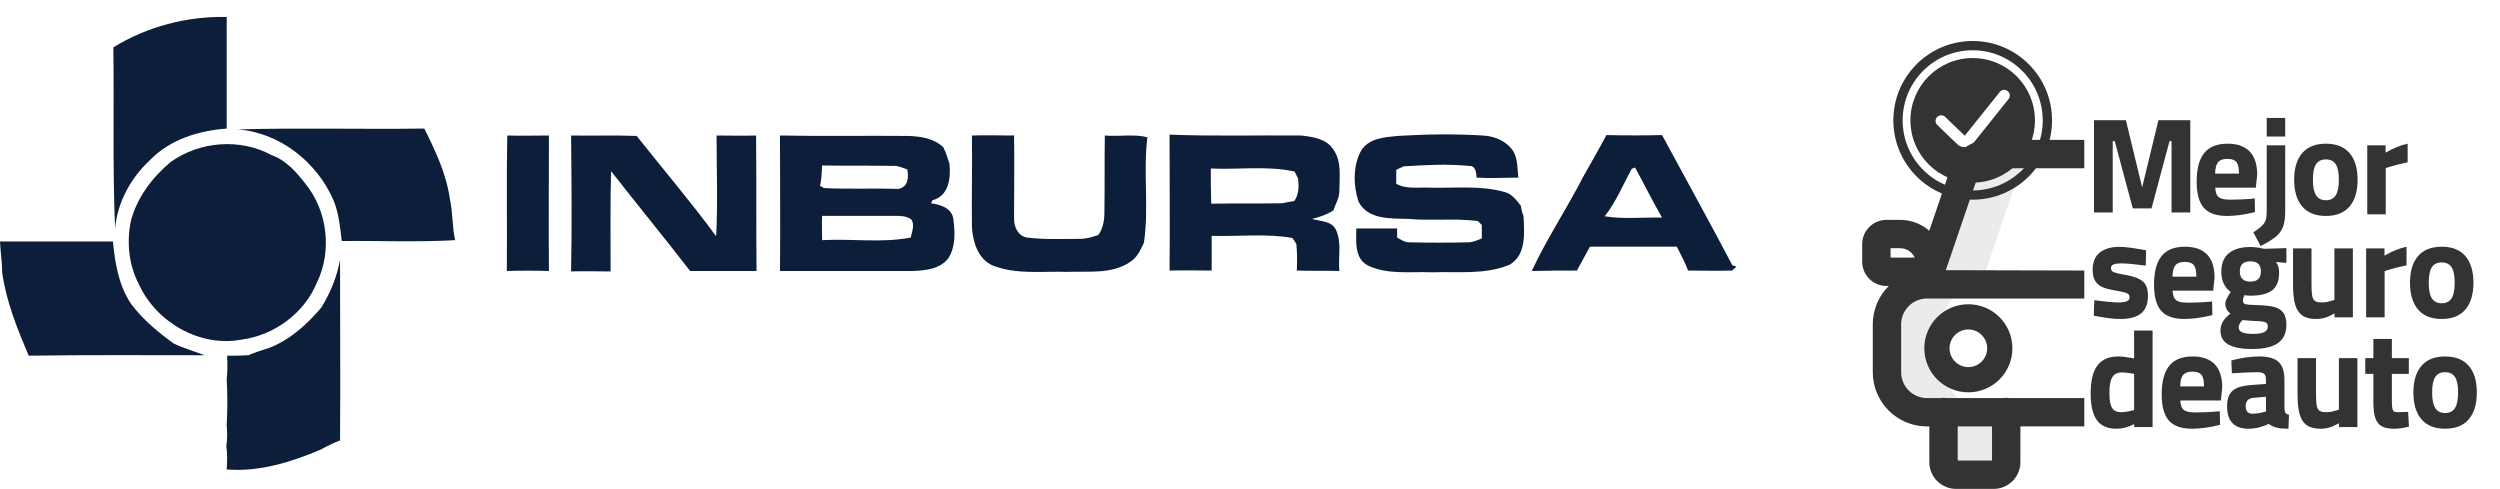
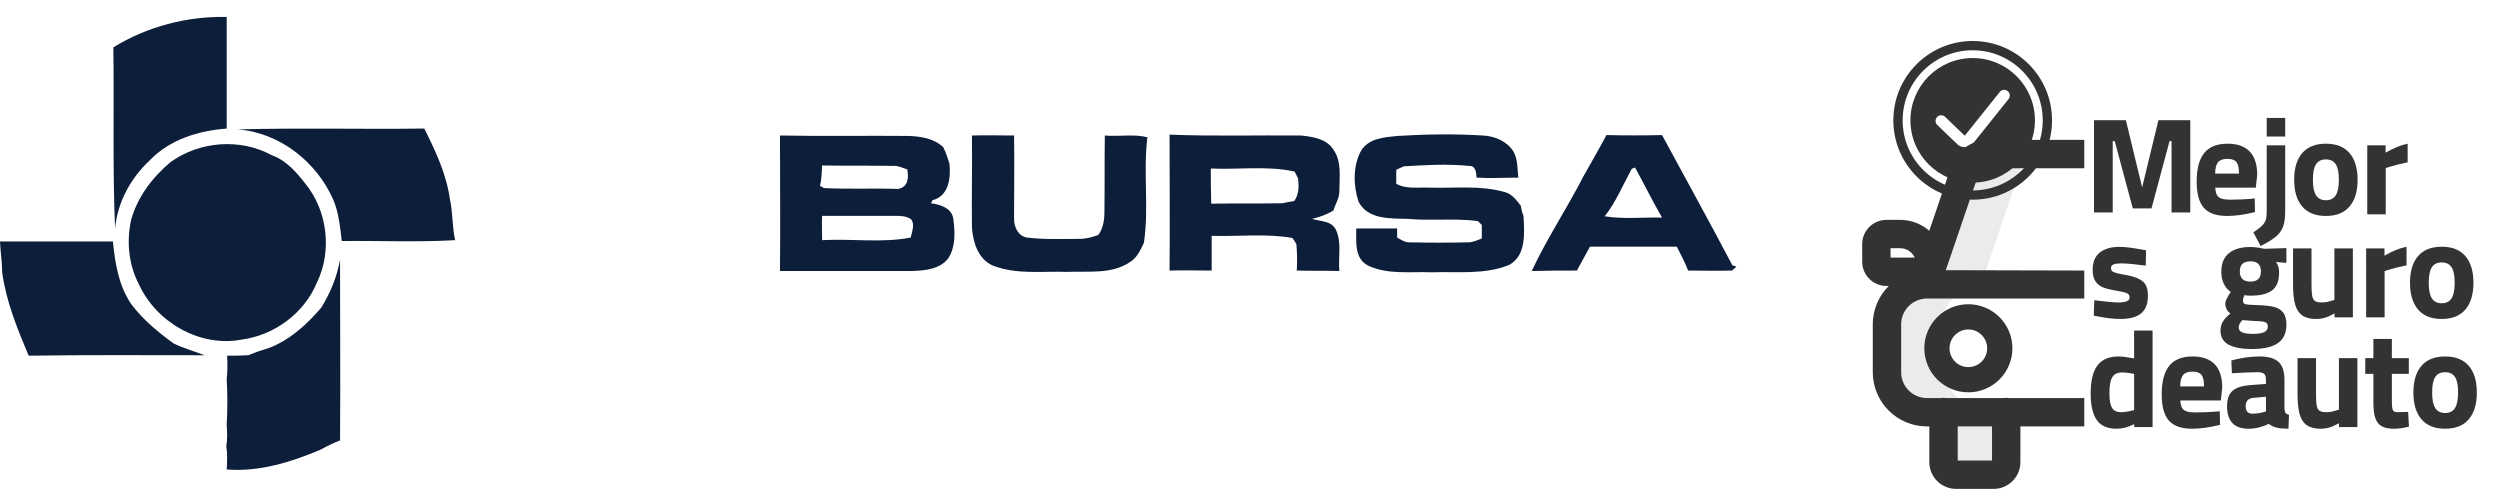
<svg xmlns="http://www.w3.org/2000/svg" xmlns:xlink="http://www.w3.org/1999/xlink" version="1.1" id="Capa_1" x="0px" y="0px" width="866.771px" height="169.5px" viewBox="-26.771 60.5 866.771 169.5" enable-background="new -26.771 60.5 866.771 169.5" xml:space="preserve">
  <g id="blanco_2_">
    <g>
      <g>
        <path fill="#333333" d="M732.618,102.182v31.978h-6.491v-24.736h-0.702l-6.255,23.325h-6.484l-6.255-23.325h-0.705v24.736h-6.486     v-31.978h11.051l5.64,23.276l5.644-23.276H732.618z" />
      </g>
    </g>
    <path fill="#333333" d="M700.685,170.233l-1.532-0.287l0.189-5.356c3.855,0.511,6.661,0.765,8.417,0.765   c1.179,0,2.109-0.126,2.798-0.382c0.685-0.256,1.023-0.734,1.023-1.435c0-0.638-0.327-1.101-0.98-1.386   c-0.655-0.287-1.748-0.556-3.276-0.812c-0.573-0.063-0.971-0.128-1.194-0.191c-1.592-0.287-2.9-0.646-3.918-1.074   c-1.022-0.433-1.85-1.116-2.487-2.058c-0.638-0.943-0.956-2.256-0.956-3.946c0-2.71,0.828-4.718,2.488-6.024   c1.655-1.307,3.935-1.963,6.836-1.963c1.723,0,4.255,0.304,7.606,0.908l1.579,0.289l-0.096,5.307   c-3.858-0.507-6.713-0.765-8.562-0.765c-1.087,0-1.939,0.11-2.558,0.337c-0.622,0.223-0.933,0.654-0.933,1.292   c0,0.666,0.316,1.14,0.954,1.409c0.639,0.27,1.675,0.537,3.112,0.789l1.67,0.286c2.549,0.51,4.368,1.268,5.45,2.271   c1.083,1.003,1.627,2.625,1.627,4.854c0,2.742-0.783,4.764-2.345,6.072c-1.564,1.306-3.97,1.961-7.221,1.961   C706.276,171.094,703.71,170.809,700.685,170.233z" />
-     <path fill="#333333" d="M722.533,168.274c-1.658-1.881-2.486-4.926-2.486-9.133c0-4.398,0.867-7.683,2.606-9.851   c1.737-2.168,4.436-3.253,8.103-3.253c3.381,0,5.939,0.9,7.676,2.7c1.738,1.802,2.605,4.505,2.605,8.104l-0.478,4.446h-14.058   c0.061,1.117,0.261,1.972,0.599,2.559c0.333,0.591,0.877,1.004,1.623,1.244c0.75,0.238,1.794,0.358,3.134,0.358   c1.053,0,2.312-0.032,3.778-0.1c1.465-0.061,2.532-0.126,3.202-0.188l1.34-0.144l0.098,4.733c-3.603,0.894-6.821,1.34-9.659,1.34   C726.884,171.094,724.19,170.155,722.533,168.274z M734.731,156.414c0-1.912-0.301-3.243-0.888-3.992   c-0.59-0.747-1.634-1.122-3.131-1.122c-1.532,0-2.616,0.388-3.252,1.17c-0.638,0.781-0.977,2.097-1.003,3.944H734.731z" />
-     <path fill="#333333" d="M745.939,180.011c-1.897-1.003-2.845-2.636-2.845-4.901c0-1.181,0.279-2.226,0.837-3.13   c0.557-0.909,1.424-1.843,2.606-2.799c-0.576-0.381-1.014-0.875-1.316-1.48c-0.302-0.605-0.453-1.243-0.453-1.914   c0-0.477,0.119-0.973,0.358-1.481c0.24-0.51,0.74-1.37,1.505-2.582c-2.168-1.592-3.253-3.92-3.253-6.981   c0-2.899,0.887-5.059,2.653-6.479c1.771-1.42,4.236-2.127,7.39-2.127c1.342,0,2.951,0.207,4.834,0.62l7.693-0.238v5.118   l-3.587-0.29c0.415,0.67,0.695,1.242,0.837,1.722c0.144,0.478,0.217,1.131,0.217,1.959c0,2.871-0.814,4.919-2.438,6.146   c-1.627,1.228-4.098,1.842-7.408,1.842c-0.958,0-1.691-0.063-2.199-0.191c-0.32,0.765-0.48,1.42-0.48,1.96   c0,0.67,0.326,1.075,0.983,1.219c0.654,0.144,1.869,0.233,3.658,0.262c2.456,0.067,4.405,0.257,5.858,0.576   c1.449,0.319,2.573,0.964,3.37,1.936c0.795,0.977,1.192,2.399,1.192,4.28c0,2.9-0.985,5.038-2.963,6.406   c-1.979,1.371-5.002,2.057-9.088,2.057C750.489,181.519,747.835,181.016,745.939,180.011z M758.276,175.635   c0.813-0.416,1.223-1.049,1.223-1.91c0-0.797-0.298-1.302-0.887-1.507c-0.588-0.21-1.274-0.328-2.058-0.357   c-0.783-0.032-1.3-0.049-1.552-0.049l-4.307-0.336c-0.86,0.862-1.291,1.722-1.291,2.583c0,0.767,0.409,1.322,1.223,1.671   c0.813,0.352,2.049,0.527,3.705,0.527C756.148,176.258,757.462,176.051,758.276,175.635z M757.105,154.596   c0-2.323-1.211-3.489-3.633-3.489c-2.459,0-3.684,1.166-3.684,3.489c0,2.361,1.225,3.54,3.684,3.54   C755.894,158.136,757.105,156.957,757.105,154.596z" />
+     <path fill="#333333" d="M745.939,180.011c-1.897-1.003-2.845-2.636-2.845-4.901c0-1.181,0.279-2.226,0.837-3.13   c0.557-0.909,1.424-1.843,2.606-2.799c-0.576-0.381-1.014-0.875-1.316-1.48c-0.302-0.605-0.453-1.243-0.453-1.914   c0-0.477,0.119-0.973,0.358-1.481c0.24-0.51,0.74-1.37,1.505-2.582c-2.168-1.592-3.253-3.92-3.253-6.981   c0-2.899,0.887-5.059,2.653-6.479c1.771-1.42,4.236-2.127,7.39-2.127c1.342,0,2.951,0.207,4.834,0.62l7.693-0.238v5.118   l-3.587-0.29c0.415,0.67,0.695,1.242,0.837,1.722c0.144,0.478,0.217,1.131,0.217,1.959c0,2.871-0.814,4.919-2.438,6.146   c-1.627,1.228-4.098,1.842-7.408,1.842c-0.958,0-1.691-0.063-2.199-0.191c-0.32,0.765-0.48,1.42-0.48,1.96   c0,0.67,0.326,1.075,0.983,1.219c0.654,0.144,1.869,0.233,3.658,0.262c2.456,0.067,4.405,0.257,5.858,0.576   c1.449,0.319,2.573,0.964,3.37,1.936c0.795,0.977,1.192,2.399,1.192,4.28c0,2.9-0.985,5.038-2.963,6.406   c-1.979,1.371-5.002,2.057-9.088,2.057C750.489,181.519,747.835,181.016,745.939,180.011z M758.276,175.635   c0.813-0.416,1.223-1.049,1.223-1.91c0-0.797-0.298-1.302-0.887-1.507c-0.588-0.21-1.274-0.328-2.058-0.357   c-0.783-0.032-1.3-0.049-1.552-0.049l-4.307-0.336c-0.86,0.862-1.291,1.722-1.291,2.583c0,0.767,0.409,1.322,1.223,1.671   c0.813,0.352,2.049,0.527,3.705,0.527C756.148,176.258,757.462,176.051,758.276,175.635M757.105,154.596   c0-2.323-1.211-3.489-3.633-3.489c-2.459,0-3.684,1.166-3.684,3.489c0,2.361,1.225,3.54,3.684,3.54   C755.894,158.136,757.105,156.957,757.105,154.596z" />
    <path fill="#333333" d="M771.426,169.85c-1.166-0.825-1.99-2.104-2.467-3.823c-0.477-1.722-0.715-4.019-0.715-6.886v-12.529h6.405   v12.625c0,1.722,0.079,3.004,0.239,3.849c0.158,0.845,0.484,1.432,0.979,1.77c0.496,0.334,1.254,0.502,2.271,0.502   c0.733,0,1.396-0.061,1.983-0.188c0.592-0.129,1.415-0.353,2.466-0.672v-17.884h6.406v23.908h-6.361v-1.339   c-1.338,0.734-2.479,1.233-3.419,1.505c-0.943,0.27-1.938,0.406-2.991,0.406C774.192,171.094,772.589,170.68,771.426,169.85z" />
    <path fill="#333333" d="M793.588,146.611h6.358v2.536c2.74-1.596,5.292-2.63,7.65-3.109v6.456   c-2.392,0.479-4.606,1.034-6.646,1.672l-0.957,0.335v16.02h-6.403L793.588,146.611L793.588,146.611z" />
    <path fill="#333333" d="M811.589,167.819c-1.863-2.185-2.795-5.284-2.795-9.299c0-3.987,0.933-7.062,2.795-9.229   c1.867-2.168,4.599-3.253,8.2-3.253c3.604,0,6.336,1.085,8.204,3.253c1.865,2.168,2.796,5.242,2.796,9.229   c0,4.015-0.934,7.116-2.796,9.299c-1.868,2.184-4.6,3.274-8.204,3.274C816.189,171.094,813.457,170.003,811.589,167.819z    M823.186,163.969c0.732-1.115,1.1-2.932,1.1-5.448c0-2.519-0.367-4.32-1.1-5.406c-0.734-1.081-1.866-1.624-3.396-1.624   c-1.527,0-2.661,0.543-3.393,1.624c-0.733,1.086-1.099,2.888-1.099,5.406c0,2.517,0.365,4.333,1.099,5.448   c0.734,1.118,1.865,1.674,3.393,1.674C821.322,165.643,822.451,165.087,823.186,163.969z" />
    <path fill="#333333" d="M700.185,206.107c-1.405-2.026-2.104-5.077-2.104-9.158c0-4.462,0.787-7.723,2.365-9.775   c1.579-2.058,4.011-3.086,7.289-3.086c1.184,0,2.981,0.226,5.405,0.672v-9.659h6.406v33.471h-6.363v-1.004   c-1.304,0.604-2.423,1.02-3.347,1.243c-0.925,0.222-1.849,0.333-2.774,0.333C703.882,209.144,701.589,208.134,700.185,206.107z    M712.473,202.833l0.671-0.144v-12.576c-1.69-0.316-3.109-0.477-4.258-0.477c-1.529,0-2.63,0.543-3.298,1.627   c-0.671,1.082-1.004,2.933-1.004,5.545c0,2.39,0.302,4.089,0.905,5.093c0.607,1.003,1.628,1.506,3.063,1.506   C709.699,203.407,711.008,203.214,712.473,202.833z" />
    <path fill="#333333" d="M725.194,206.323c-1.659-1.88-2.487-4.925-2.487-9.133c0-4.397,0.868-7.684,2.606-9.851   c1.737-2.168,4.437-3.253,8.105-3.253c3.379,0,5.935,0.903,7.674,2.702c1.738,1.804,2.604,4.505,2.604,8.107l-0.478,4.444h-14.058   c0.064,1.116,0.264,1.969,0.599,2.557c0.334,0.589,0.877,1.005,1.626,1.244c0.746,0.237,1.794,0.357,3.137,0.357   c1.05,0,2.307-0.03,3.774-0.096c1.465-0.067,2.535-0.129,3.199-0.193l1.344-0.14l0.096,4.733c-3.602,0.893-6.822,1.339-9.657,1.339   C729.547,209.144,726.85,208.205,725.194,206.323z M737.388,194.465c0-1.913-0.296-3.243-0.887-3.994   c-0.59-0.747-1.632-1.124-3.132-1.124c-1.53,0-2.614,0.39-3.251,1.17c-0.64,0.785-0.973,2.102-1.005,3.948H737.388L737.388,194.465   z" />
    <path fill="#333333" d="M745.372,201.304c0-2.489,0.659-4.28,1.983-5.381c1.323-1.101,3.451-1.745,6.383-1.938l5.119-0.382v-1.482   c0-0.954-0.217-1.626-0.645-2.008c-0.431-0.382-1.156-0.573-2.178-0.573c-1.053,0-2.503,0.041-4.353,0.119   c-1.849,0.079-3.392,0.168-4.636,0.262l-0.192-4.446c3.444-0.925,6.696-1.388,9.755-1.388c3.061,0,5.268,0.64,6.622,1.915   c1.351,1.273,2.031,3.312,2.031,6.119v9.946c0.062,0.796,0.2,1.34,0.404,1.627c0.212,0.285,0.598,0.495,1.175,0.621l-0.189,4.83   c-1.658,0-2.974-0.112-3.947-0.333c-0.975-0.226-1.938-0.672-2.892-1.341c-2.327,1.115-4.675,1.671-7.03,1.671   C747.84,209.144,745.372,206.531,745.372,201.304z M758.139,203.36l0.718-0.192v-5.118l-4.354,0.385   c-1.786,0.158-2.676,1.113-2.676,2.869c0,1.752,0.781,2.63,2.344,2.63C755.38,203.934,756.703,203.742,758.139,203.36z" />
    <path fill="#333333" d="M772.985,207.901c-1.162-0.827-1.984-2.104-2.465-3.825c-0.478-1.722-0.716-4.018-0.716-6.886v-12.527   h6.408v12.625c0,1.723,0.078,3.006,0.238,3.85c0.159,0.846,0.485,1.432,0.979,1.77c0.498,0.334,1.255,0.5,2.272,0.5   c0.733,0,1.393-0.062,1.983-0.188c0.591-0.129,1.415-0.351,2.466-0.67v-17.884h6.404v23.907h-6.358v-1.341   c-1.339,0.735-2.479,1.235-3.42,1.506c-0.943,0.27-1.937,0.405-2.989,0.405C775.748,209.144,774.149,208.729,772.985,207.901z" />
    <path fill="#333333" d="M798.973,208.284c-1.022-0.575-1.755-1.514-2.199-2.82c-0.448-1.308-0.672-3.112-0.672-5.405v-9.945h-2.82   v-5.45h2.82v-6.645h6.408v6.645h5.881v5.45h-5.881v9.805c0,1.241,0.111,2.146,0.334,2.701c0.224,0.558,0.784,0.822,1.675,0.788   l3.633-0.096l0.288,5.115c-1.274,0.289-2.271,0.479-2.992,0.575c-0.716,0.099-1.442,0.142-2.175,0.142   C801.427,209.144,799.99,208.858,798.973,208.284z" />
    <path fill="#333333" d="M812.766,205.867c-1.863-2.184-2.794-5.28-2.794-9.298c0-3.985,0.934-7.061,2.794-9.229   c1.867-2.168,4.599-3.253,8.203-3.253c3.605,0,6.336,1.085,8.202,3.253c1.868,2.168,2.796,5.243,2.796,9.229   c0,4.018-0.932,7.117-2.796,9.298c-1.866,2.187-4.597,3.274-8.202,3.274C817.365,209.144,814.631,208.054,812.766,205.867z    M824.361,202.021c0.735-1.115,1.105-2.932,1.105-5.451c0-2.517-0.37-4.318-1.105-5.402c-0.733-1.084-1.861-1.626-3.392-1.626   c-1.527,0-2.666,0.542-3.392,1.626c-0.736,1.084-1.102,2.886-1.102,5.402c0,2.52,0.365,4.336,1.102,5.451   c0.731,1.115,1.865,1.673,3.392,1.673C822.499,203.693,823.628,203.136,824.361,202.021z" />
    <g opacity="0.1">
      <g>
        <defs>
          <rect id="SVGID_1_" x="627.458" y="113.916" width="49.758" height="111.166" />
        </defs>
        <clipPath id="SVGID_2_">
          <use xlink:href="#SVGID_1_" overflow="visible" />
        </clipPath>
        <path clip-path="url(#SVGID_2_)" fill="#333333" d="M647.137,171.313v16.604c0,7.66,6.209,13.87,13.87,13.87h5.733v17.293     c0,1.343,0.616,2.609,1.673,3.431c-0.703,1.564-2.254,2.57-3.966,2.57h-13.03c-2.406,0-4.354-1.95-4.354-4.359v-17.296h-5.734     c-7.66,0-13.87-6.209-13.87-13.867v-16.607c0-7.661,6.21-13.869,13.87-13.869h-0.348l13.503-39.572     c1.292-3.368,4.526-5.595,8.135-5.595h14.598c-1.381,0.99-2.445,2.366-3.055,3.955l-13.506,39.572     C660.656,157.442,647.137,161.951,647.137,171.313" />
      </g>
    </g>
    <path fill="#333333" d="M655.681,196.524c-8.437,0.004-15.277-6.829-15.279-15.268c-0.002-8.434,6.833-15.272,15.268-15.274   c8.436-0.002,15.275,6.838,15.275,15.271C670.937,189.683,664.11,196.513,655.681,196.524 M655.681,174.729   c-3.604-0.004-6.531,2.915-6.533,6.521c-0.005,3.604,2.916,6.529,6.521,6.529c3.606,0.002,6.529-2.919,6.529-6.524   C662.197,177.654,659.28,174.734,655.681,174.729" />
    <path fill="#333333" d="M662.618,118.839h33.252v-9.84h-5.752h-27.524c-5.63,0.034-10.666,3.501-12.703,8.75   c-0.021,0.055-0.043,0.116-0.063,0.174l-7.706,22.583c-2.799-2.437-6.385-3.782-10.098-3.779h-4.74   c-4.649,0.004-8.414,3.771-8.419,8.418v6.082c0.005,4.646,3.77,8.412,8.419,8.417h0.795c-3.549,3.521-5.543,8.313-5.541,13.312   v16.602c0.014,10.375,8.417,18.778,18.79,18.793h0.814v12.374c0.005,5.121,4.154,9.271,9.274,9.277h13.03   c5.12-0.006,9.271-4.154,9.274-9.277v-12.378h22.148v-9.839h-26.094c-0.644-0.131-1.307-0.131-1.952,0h-19.786   c-0.645-0.131-1.31-0.131-1.955,0h-4.755c-4.941-0.004-8.944-4.009-8.951-8.95v-16.604c0.007-4.941,4.01-8.944,8.951-8.952h54.542   v-9.706l-48.017-0.125l11.249-32.961C659.688,119.78,661.077,118.847,662.618,118.839 M651.982,208.345h11.899v11.816h-11.899   V208.345z M628.703,149.802v-3.238h3.319c2.177,0,4.152,1.266,5.062,3.238H628.703z" />
    <path fill="#333333" d="M657.176,80.624c-11.922,0-21.587,9.671-21.587,21.601c0,11.928,9.665,21.598,21.587,21.598   c11.918-0.014,21.572-9.676,21.586-21.598C678.762,90.295,669.098,80.624,657.176,80.624 M669.617,94.839l-12.274,15.339   c-0.024,0.028-0.048,0.057-0.069,0.084c-0.694,0.774-1.648,1.222-2.686,1.263c-0.051,0.003-0.104,0.004-0.158,0.004   c-0.979,0-1.904-0.369-2.619-1.048c-0.002-0.002-0.005-0.005-0.009-0.008l-6.898-6.637c-0.78-0.75-0.804-1.989-0.054-2.768   c0.748-0.78,1.989-0.804,2.77-0.055l6.805,6.546l12.137-15.169c0.677-0.843,1.907-0.98,2.754-0.305   C670.156,92.763,670.294,93.995,669.617,94.839" />
    <path fill="#333333" d="M657.176,74.712c-15.194,0-27.511,12.318-27.511,27.513c0,15.193,12.316,27.509,27.511,27.509   c15.195,0,27.512-12.316,27.512-27.509C684.688,87.03,672.371,74.712,657.176,74.712 M657.176,126.524   c-13.411,0-24.283-10.88-24.283-24.299c0-13.42,10.872-24.299,24.283-24.299c13.406,0.014,24.27,10.885,24.283,24.299   C681.459,115.645,670.589,126.524,657.176,126.524" />
  </g>
  <path fill="#333333" d="M737.316,132.553c-1.657-1.88-2.486-4.924-2.486-9.132c0-4.4,0.868-7.683,2.604-9.852  c1.737-2.167,4.44-3.251,8.105-3.251c3.378,0,5.936,0.901,7.674,2.701c1.738,1.801,2.606,4.504,2.606,8.107l-0.479,4.444h-14.059  c0.063,1.118,0.266,1.97,0.599,2.562c0.335,0.59,0.877,1.001,1.626,1.242c0.749,0.238,1.794,0.358,3.132,0.358  c1.055,0,2.312-0.03,3.777-0.095c1.465-0.064,2.537-0.129,3.204-0.192l1.34-0.144l0.097,4.734c-3.602,0.89-6.821,1.339-9.66,1.339  C741.668,135.375,738.97,134.436,737.316,132.553z M749.508,120.694c0-1.913-0.298-3.243-0.887-3.992s-1.633-1.122-3.132-1.122  c-1.526,0-2.611,0.39-3.249,1.17c-0.641,0.781-0.975,2.097-1.005,3.944H749.508z" />
  <path fill="#333333" d="M754.482,141.065c1.432-0.958,2.464-1.754,3.085-2.391s1.032-1.309,1.244-2.007  c0.206-0.703,0.307-1.709,0.307-3.014v-22.761h6.408V133.7c0,2.231-0.238,4.009-0.716,5.334c-0.48,1.32-1.302,2.478-2.467,3.465  c-1.16,0.988-2.941,2.088-5.329,3.299L754.482,141.065z M759.118,101.378h6.408v6.456h-6.408V101.378z" />
  <path fill="#333333" d="M771.432,132.099c-1.868-2.181-2.798-5.281-2.798-9.301c0-3.984,0.932-7.06,2.798-9.229  c1.865-2.167,4.596-3.251,8.199-3.251c3.603,0,6.336,1.084,8.202,3.251c1.867,2.169,2.796,5.244,2.796,9.229  c0,4.018-0.931,7.12-2.796,9.301c-1.866,2.184-4.597,3.275-8.202,3.275C776.028,135.375,773.296,134.282,771.432,132.099z   M783.027,128.251c0.734-1.116,1.102-2.934,1.102-5.451s-0.367-4.32-1.102-5.403c-0.735-1.084-1.868-1.625-3.396-1.625  c-1.526,0-2.66,0.541-3.392,1.625c-0.735,1.085-1.102,2.886-1.102,5.403s0.366,4.335,1.102,5.451  c0.734,1.115,1.866,1.673,3.392,1.673C781.161,129.924,782.291,129.366,783.027,128.251z" />
  <path fill="#333333" d="M793.974,110.894h6.364v2.533c2.74-1.592,5.293-2.629,7.647-3.108v6.456  c-2.388,0.478-4.604,1.034-6.644,1.672l-0.957,0.335v16.02h-6.403v-23.907H793.974z" />
  <g>
    <path fill="#0D1E3A" d="M12.528,76.914c11.745-7.226,25.598-10.84,39.299-10.541c0,12.95,0,25.747,0,38.697   c-9.788,0.754-19.725,3.766-26.65,10.995c-6.626,6.173-11.294,14.604-12.046,23.789C12.227,118.773,12.829,97.845,12.528,76.914z" />
    <path fill="#0D1E3A" d="M55.591,105.373c21.533-0.602,43.214,0,64.748-0.303c3.913,7.831,7.677,15.811,8.882,24.542   c1.055,4.671,0.753,9.488,1.807,14.154c-13.099,0.755-26.199,0.151-39.298,0.303c-0.603-4.969-1.055-9.938-3.013-14.457   C82.996,116.667,70.198,106.426,55.591,105.373z" />
    <path fill="#0D1E3A" d="M457.772,107.631c9.785-0.602,19.728-0.753,29.513-0.151c4.064,0.151,8.43,1.959,10.688,5.573   c1.507,2.709,1.355,6.02,1.658,9.032c-4.819,0-9.637,0.303-14.456,0c-0.149-1.808-0.301-4.213-2.711-4.066   c-7.526-0.75-15.056-0.298-22.583,0.151c-0.606,0.299-1.959,0.902-2.563,1.206c0,1.655,0,3.162,0,4.818   c3.312,1.956,7.528,1.205,11.294,1.356c8.733,0.299,17.618-0.905,26.199,1.505c2.561,0.603,4.216,2.86,5.721,4.819   c0.152,1.205,0.451,2.408,0.903,3.462c0.301,5.873,1.056,13.7-4.968,17.016c-8.43,3.463-17.916,2.259-26.802,2.558   c-7.379-0.299-15.059,0.905-21.984-2.259c-4.966-2.409-4.216-8.43-4.216-12.949c4.671,0,9.486,0,14.154,0c0,0.753,0,2.257,0,3.162   c1.356,0.754,2.864,1.807,4.52,1.655c6.774,0.151,13.401,0.151,20.176,0c1.655,0,3.163-0.754,4.667-1.356c0-1.503,0-3.159,0-4.668   c-0.299-0.3-1.054-1.054-1.356-1.353c-8.126-1.054-16.26,0-24.238-0.755c-6.023-0.15-14.003,0.301-17.166-6.022   c-1.809-5.569-1.959-12.348,0.904-17.617C447.834,108.385,453.255,108.082,457.772,107.631z" />
-     <path fill="#0D1E3A" d="M148.947,154.458c0.151-15.657-0.152-31.315,0.151-46.978c4.817,0.151,9.637,0,14.454,0   c0,15.662-0.15,31.32,0,46.978C158.736,154.309,153.766,154.309,148.947,154.458z" />
-     <path fill="#0D1E3A" d="M171.231,107.479c7.528,0.151,15.208-0.148,22.737,0.151c9.184,11.593,18.821,22.887,27.555,34.783   c0.602-11.593,0.15-23.19,0.15-34.935c4.518,0,9.034,0.151,13.702,0c0.151,15.662,0,31.32,0.151,46.978c-7.679,0-15.358,0-23.036,0   c-9.035-11.742-18.371-23.037-27.406-34.631c-0.3,11.594-0.151,23.189-0.151,34.783c-4.516,0-9.185-0.152-13.702,0   C171.533,138.8,171.382,123.142,171.231,107.479z" />
    <path fill="#0D1E3A" d="M310.21,107.479c4.819-0.148,9.637,0,14.606,0c0.151,9.486,0,19.125,0,28.61   c-0.149,2.86,1.355,6.323,4.517,6.774c6.022,0.754,12.045,0.452,18.22,0.452c2.258,0,4.365-0.602,6.473-1.357   c1.656-2.257,2.108-5.118,2.108-7.827c0.151-8.884,0-17.768,0.151-26.652c4.969,0.452,9.938-0.602,14.755,0.602   c-1.507,12.048,0.602,24.543-1.206,36.59c-1.205,2.558-2.409,5.27-4.966,6.775c-6.324,4.218-14.457,3.011-21.684,3.315   c-8.583-0.304-17.618,1.054-25.899-2.259c-4.968-2.262-6.776-8.133-7.076-13.252C310.061,128.711,310.361,118.171,310.21,107.479z" />
    <path fill="#0D1E3A" d="M32.403,116.667c10.088-7.229,24.092-8.282,34.932-2.409c5.121,1.807,8.731,6.02,11.896,10.085   c7.528,9.338,9.183,23.19,3.914,34.03c-4.366,10.69-14.754,18.37-26.198,19.878c-14.456,2.71-29.514-6.022-35.536-19.124   c-3.614-6.926-4.368-14.904-2.71-22.437C20.96,128.711,26.079,121.938,32.403,116.667z" />
    <path fill="#0D1E3A" d="M573.863,152.503c-7.979-15.21-16.261-30.115-24.391-45.172c-6.323,0.148-12.798,0.148-19.273,0   c-2.561,4.816-5.27,9.482-7.982,14.302c-5.721,11.143-12.646,21.531-17.917,32.824c5.271-0.15,10.541-0.15,15.658-0.15   c1.507-2.71,3.012-5.569,4.52-8.279c10.087,0,20.175,0,30.112,0c1.356,2.709,2.861,5.418,3.915,8.279c4.969,0,10.089,0.15,15.208,0   c0.453-0.3,1.208-1.053,1.507-1.354C575.067,152.803,574.314,152.651,573.863,152.503z M529.596,135.489   c3.914-4.972,6.323-10.843,9.336-16.416c0.298-0.148,0.902-0.452,1.204-0.452c3.163,5.722,6.021,11.599,9.336,17.318   C542.844,135.787,536.068,136.543,529.596,135.489z" />
    <path fill="#0D1E3A" d="M437.597,126.752c0-4.815,0.902-10.237-2.109-14.453c-2.409-3.766-7.229-4.367-11.144-4.819   c-15.206-0.148-30.414,0.302-45.621-0.301c0,15.659,0.151,31.47,0,47.128c4.819-0.147,9.786,0,14.604,0c0-4.065,0-7.979,0-12.044   c9.336,0.298,18.821-0.902,28.006,0.753c0.299,0.452,1.054,1.506,1.355,2.107c0.3,3.012,0.3,6.023,0.151,9.184   c4.967,0.15,9.786,0,14.758,0.15c-0.454-4.817,0.902-9.936-1.205-14.305c-1.507-3.159-5.422-2.861-8.282-3.763   c2.557-0.603,5.117-1.509,7.377-2.86C436.24,131.271,437.597,129.163,437.597,126.752z M421.935,130.22   c-1.353,0.147-2.71,0.45-4.064,0.75c-8.282,0.151-16.564,0-24.695,0.151c-0.151-4.064-0.151-8.13-0.151-12.196   c9.639,0.452,19.425-1.053,29.063,1.054c0.3,0.602,0.902,1.807,1.205,2.409C423.593,125.097,423.593,127.957,421.935,130.22z" />
    <path fill="#0D1E3A" d="M303.734,136.239c-0.601-3.614-4.515-4.819-7.677-5.27c0.15-0.3,0.3-0.75,0.451-1.054   c5.722-1.356,6.475-7.979,5.875-12.799c-0.604-1.807-1.207-3.766-2.11-5.571c-3.159-3.013-7.678-3.764-12.044-3.915   c-14.909-0.151-29.665,0.151-44.572-0.151c0,15.662,0.151,31.32,0,46.978c15.207,0,30.567,0,45.774,0   c4.519-0.15,9.788-0.602,12.648-4.514C304.64,145.878,304.34,140.759,303.734,136.239z M258.264,117.872   c8.431,0.147,16.713,0,25.145,0.147c1.506,0,2.861,0.756,4.368,1.205c0.602,2.861,0.3,6.176-3.164,6.779   c-8.583-0.304-17.165,0.147-25.749-0.304c-0.301-0.148-0.903-0.603-1.355-0.751C258.113,122.688,258.113,120.277,258.264,117.872z    M288.98,142.865c-10.088,1.959-20.479,0.303-30.716,0.902c0-2.861-0.151-5.569,0-8.431c8.281,0,16.713,0,25.145,0   c1.958,0,4.066,0,5.721,1.206C290.487,138.35,289.431,140.759,288.98,142.865z" />
    <path fill="#0D1E3A" d="M-26.771,144.222c13.099,0,26.2,0,39.147,0c0.754,7.529,1.959,15.208,6.325,21.682   c4.066,5.422,9.335,9.787,14.755,13.701c3.464,1.655,7.227,2.712,10.69,4.063c-20.327,0-40.653-0.147-60.98,0.152   c-3.916-9.335-7.83-18.822-9.187-28.91C-26.02,151.296-26.622,147.832-26.771,144.222z" />
    <path fill="#0D1E3A" d="M84.652,167.104c3.161-5.117,5.42-10.688,6.474-16.56c0,20.928,0.152,41.708,0,62.637   c-2.258,0.901-4.516,1.958-6.624,3.163c-10.241,4.366-21.381,7.828-32.675,6.927c0.151-2.713,0.301-5.423-0.151-8.131   c0.452-2.409,0.301-4.97,0.151-7.38c0.301-5.27,0.301-10.541,0-15.811c0.301-2.709,0.301-5.422,0.151-8.13   c2.409,0,4.969,0,7.376-0.152c2.41-1.053,4.82-1.803,7.229-2.558C73.662,178.398,79.683,172.981,84.652,167.104z" />
  </g>
</svg>